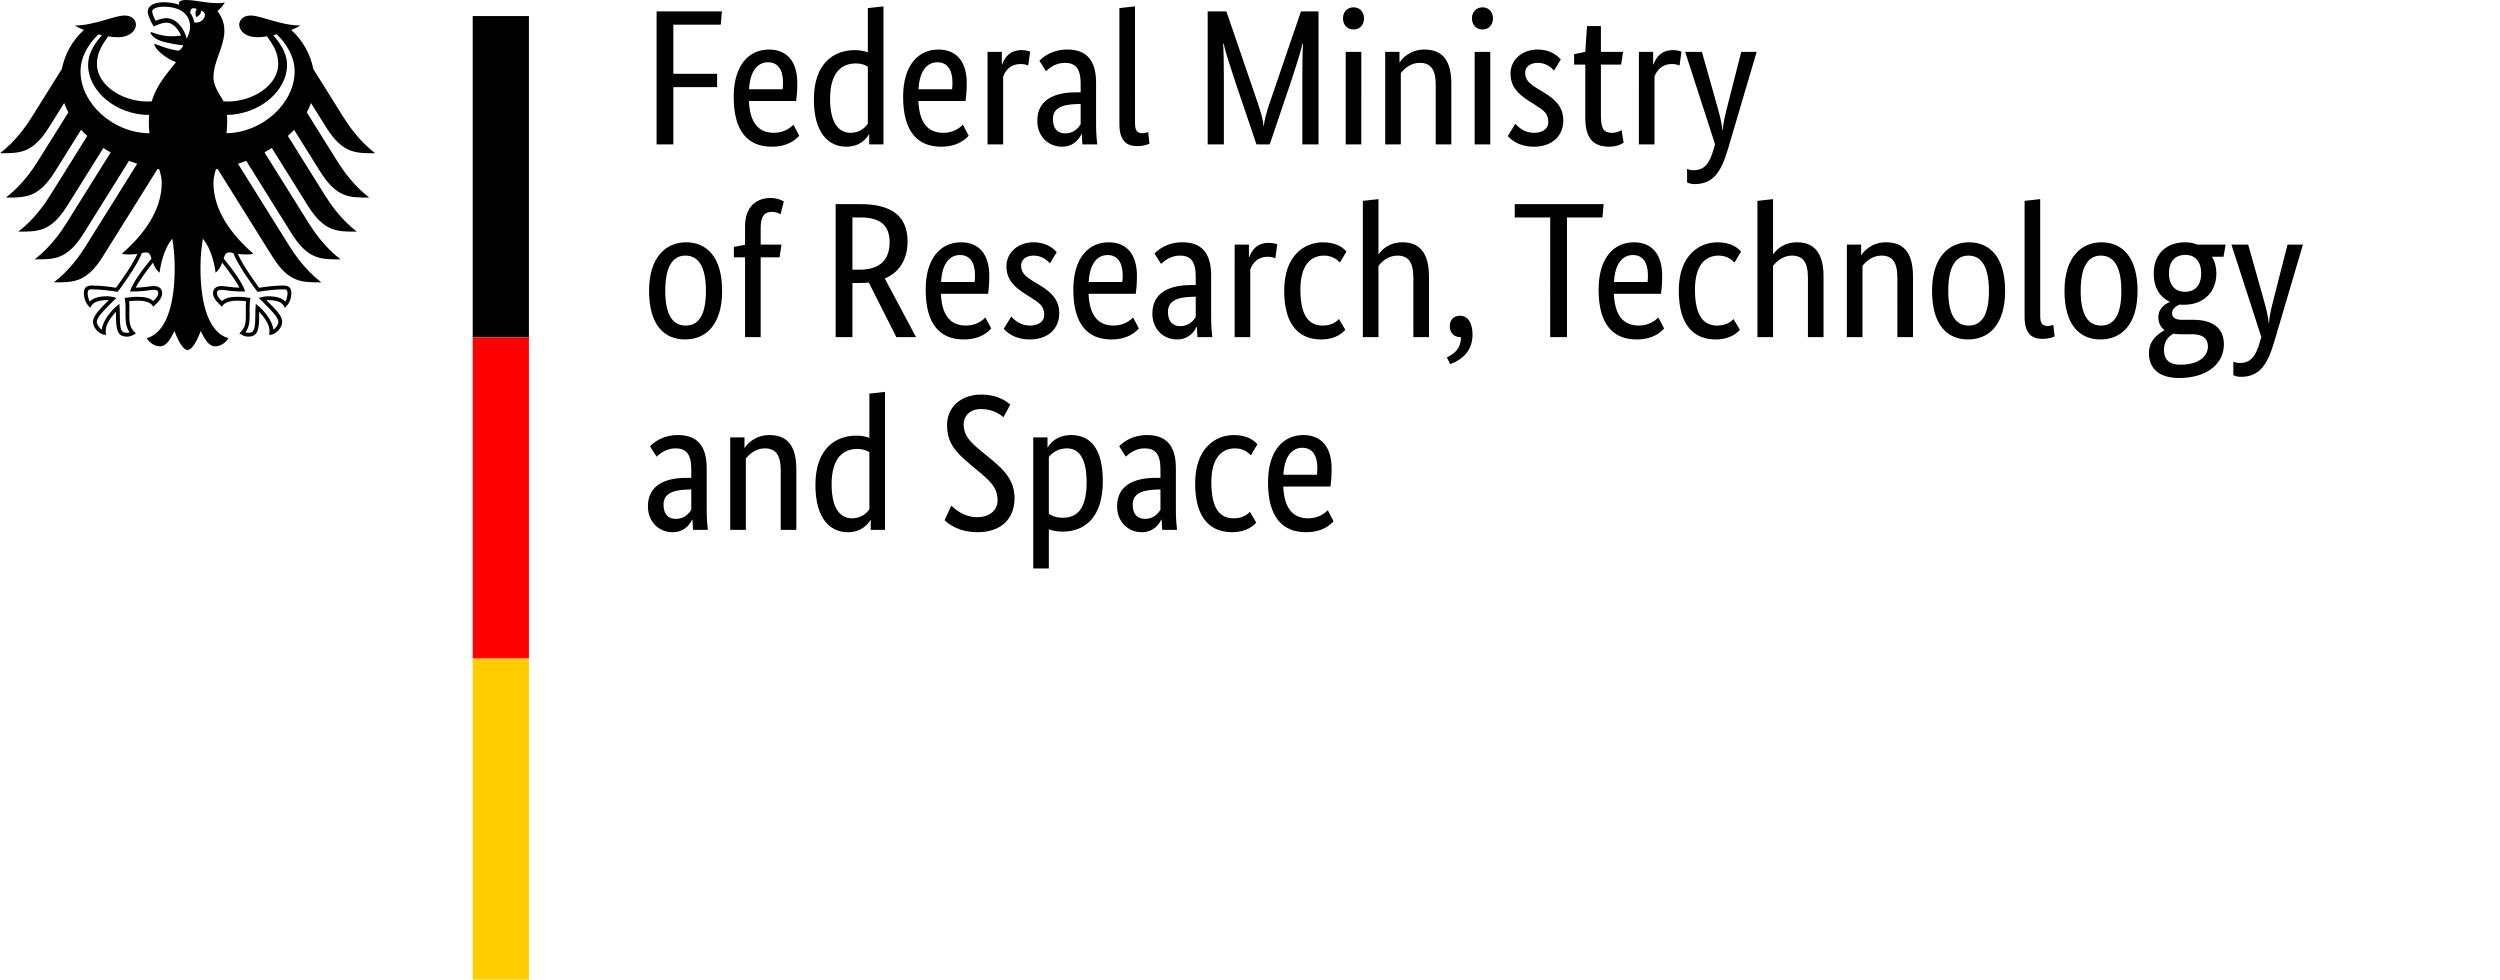
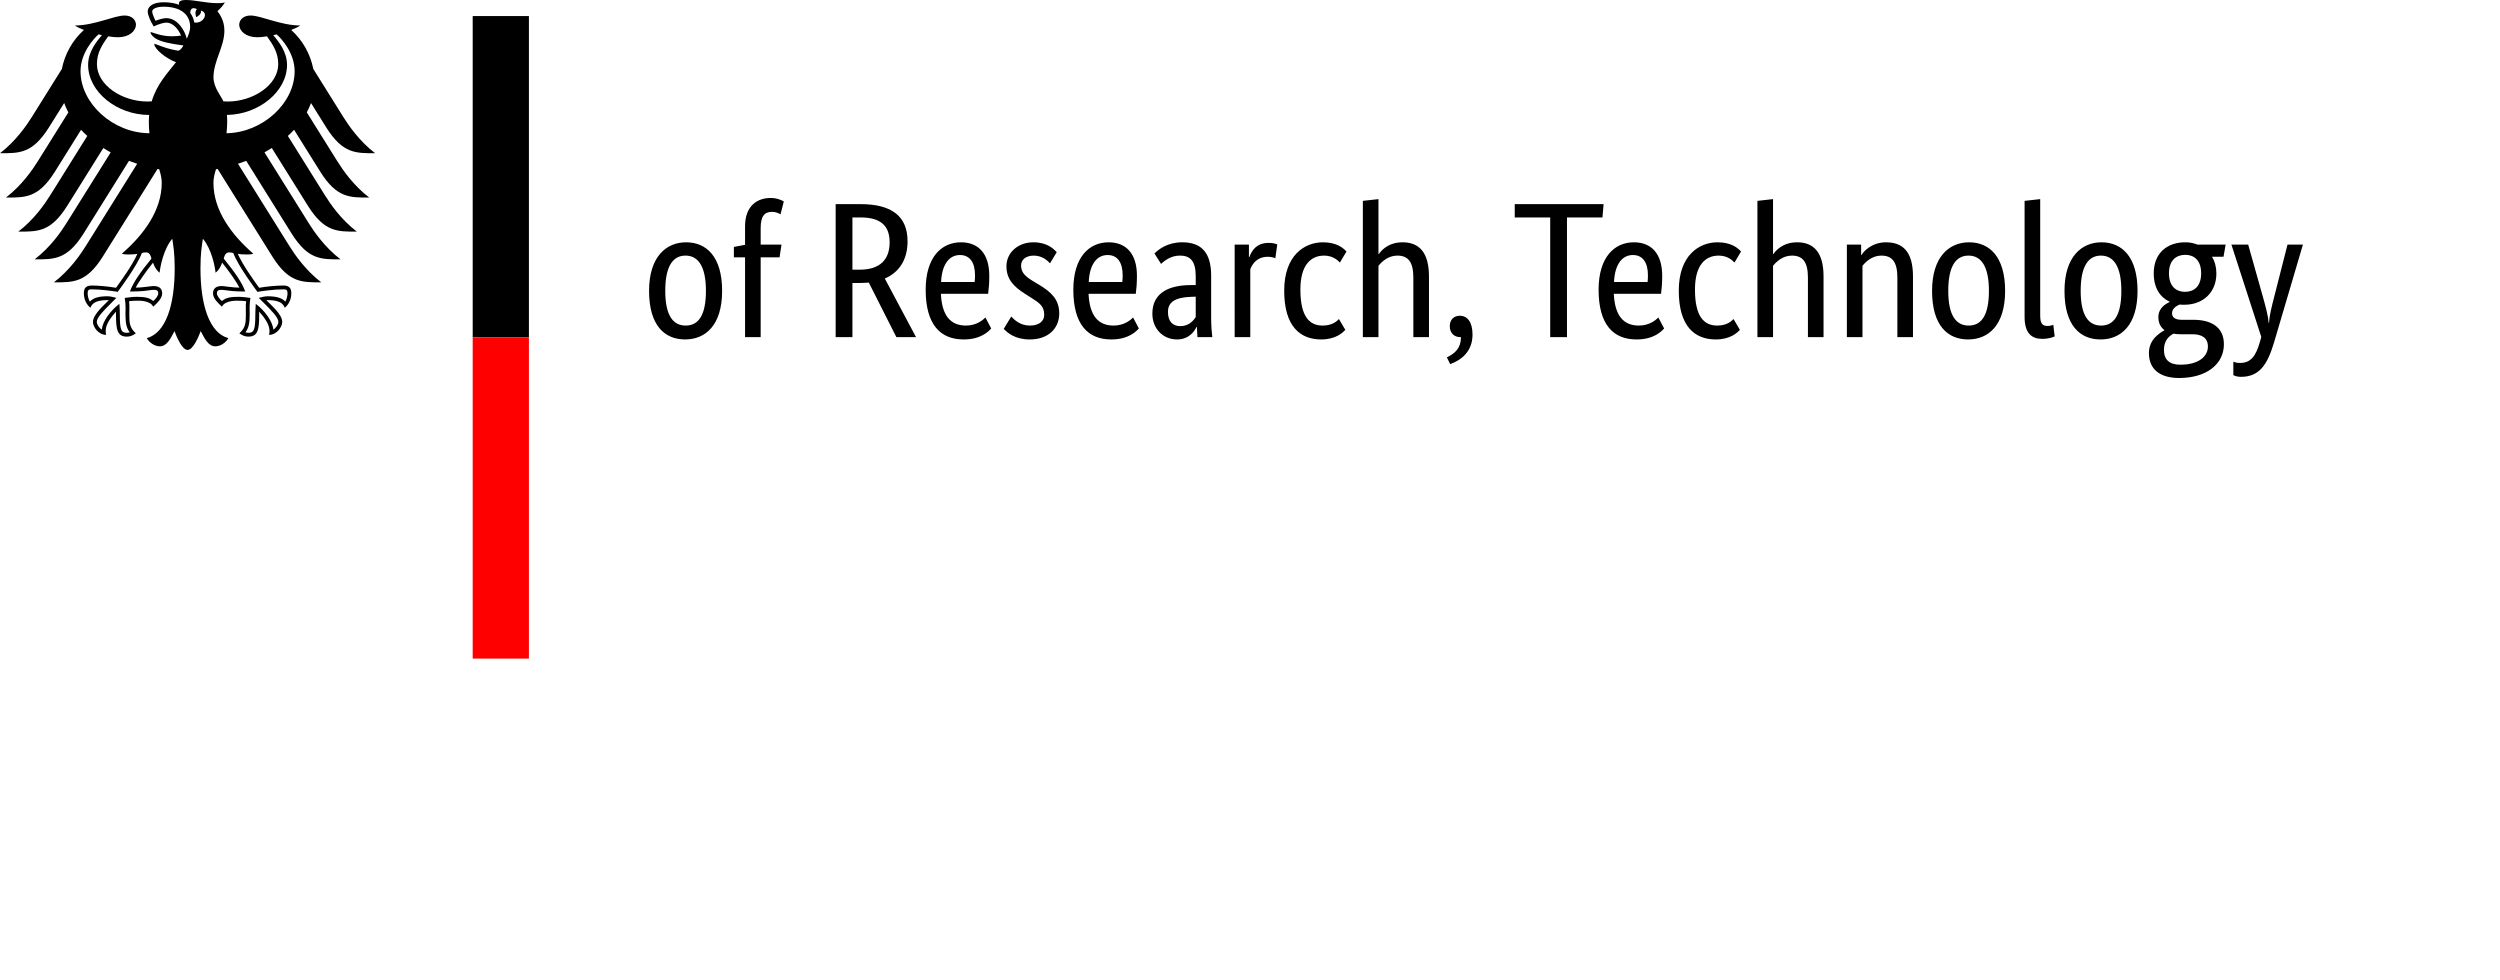
<svg xmlns="http://www.w3.org/2000/svg" xmlns:ns1="http://sodipodi.sourceforge.net/DTD/sodipodi-0.dtd" version="1.1" x="0" y="0" viewBox="0 0 160.771 63" width="214.361" height="84" id="svg26" ns1:docname="BMFTR_en_v1__Web_farbig.svg">
  <defs id="defs30" />
-   <path d="M 0,0 H 160.771 V 63 H 0 Z" fill="#ffffff" id="path2" style="stroke-width:0.715" />
+   <path d="M 0,0 H 160.771 H 0 Z" fill="#ffffff" id="path2" style="stroke-width:0.715" />
  <g id="g24" transform="scale(1.033)">
    <g id="g6">
      <path d="m 14.1,8.295 c 0.027,-0.224 0.043,-0.455 0.043,-0.691 0,-0.129 10e-4,-0.279 -0.015,-0.449 1.993,-0.028 3.741,-1.464 3.741,-3.115 0,-0.84 -0.548,-1.474 -0.857,-1.853 0.069,-0.015 0.139,-0.031 0.21,-0.048 0.292,0.254 1.12,1.156 1.12,2.295 0,1.981 -1.98,3.82 -4.242,3.861 M 12.092,1.396 C 12.055,1.175 11.971,0.975 11.843,0.803 c 0.007,-0.202 0.09,-0.395 0.415,-0.236 -0.176,0.18 -0.04,0.499 -0.04,0.499 0,0 0.36,-0.167 0.285,-0.405 0.534,0.128 0.15,0.845 -0.411,0.735 M 11.629,2.413 C 11.558,2.117 11.406,1.813 11.213,1.584 11.037,1.376 10.746,1.129 10.354,1.129 10.175,1.129 9.875,1.213 9.684,1.294 9.613,1.164 9.474,0.851 9.474,0.71 c 0,-0.145 0.245,-0.292 0.714,-0.292 1.032,0 1.648,0.466 1.648,1.248 0,0.275 -0.109,0.525 -0.207,0.747 m 2.65,13.3 c 0.12,0 0.178,0.019 0.248,0.045 0.297,0.808 1.442,2.333 1.49,2.398 l 0.01,0.014 0.017,-0.004 c 0.281,-0.045 0.998,-0.153 1.598,-0.153 h 0.014 c 0.065,0 0.139,0 0.186,0.046 0.039,0.039 0.058,0.107 0.058,0.204 0,0.149 -0.063,0.404 -0.139,0.513 -0.21,-0.229 -0.551,-0.332 -1.097,-0.332 -0.164,0 -0.358,0.049 -0.463,0.077 l -0.043,0.009 -0.049,0.013 0.315,0.315 c 0.486,0.486 0.906,0.905 0.906,1.184 0,0.168 -0.164,0.387 -0.314,0.484 -0.033,-0.511 -0.549,-1.195 -1.052,-1.578 l -0.043,-0.032 -0.008,0.18 c -0.007,0.122 -0.018,0.305 -0.018,0.501 0,0.973 -0.099,1.121 -0.436,1.121 -0.052,0 -0.131,-0.015 -0.18,-0.033 0.19,-0.235 0.265,-0.545 0.265,-1.089 l -0.003,-0.251 -0.003,-0.202 c 0,-0.223 0.023,-0.388 0.041,-0.521 l 0.01,-0.075 -0.053,-0.007 c -0.158,-0.022 -0.451,-0.062 -0.675,-0.062 -0.481,0 -0.807,0.044 -1.043,0.266 -0.156,-0.126 -0.316,-0.343 -0.316,-0.48 0,-0.203 0.126,-0.219 0.292,-0.219 0.084,0 0.162,0.012 0.27,0.025 0.207,0.031 0.518,0.077 1.159,0.077 h 0.04 L 15.25,18.108 c -0.162,-0.465 -0.608,-1.141 -1.323,-2.01 0.064,-0.233 0.127,-0.385 0.352,-0.385 m -6.174,2.395 -0.013,0.039 h 0.04 c 0.64,0 0.952,-0.046 1.159,-0.077 0.108,-0.013 0.186,-0.025 0.27,-0.025 0.165,0 0.292,0.016 0.292,0.219 0,0.137 -0.16,0.354 -0.315,0.48 -0.237,-0.222 -0.563,-0.266 -1.043,-0.266 -0.225,0 -0.519,0.04 -0.676,0.062 l -0.025,0.003 -0.028,0.004 0.009,0.075 c 0.019,0.133 0.042,0.298 0.042,0.521 l -0.003,0.202 -0.003,0.251 c 0,0.544 0.075,0.854 0.266,1.089 -0.05,0.018 -0.129,0.033 -0.181,0.033 -0.338,0 -0.436,-0.148 -0.436,-1.121 0,-0.196 -0.01,-0.379 -0.017,-0.501 L 7.433,18.915 7.391,18.948 C 6.889,19.331 6.371,20.015 6.34,20.526 6.189,20.429 6.025,20.21 6.025,20.042 c 0,-0.279 0.42,-0.698 0.906,-1.184 L 7.21,18.579 7.246,18.543 7.154,18.521 C 7.049,18.493 6.855,18.444 6.69,18.444 c -0.545,0 -0.885,0.103 -1.096,0.332 -0.076,-0.109 -0.139,-0.364 -0.139,-0.513 0,-0.097 0.019,-0.165 0.058,-0.204 0.047,-0.046 0.121,-0.046 0.186,-0.046 h 0.014 c 0.6,0 1.318,0.108 1.598,0.153 l 0.017,0.004 0.01,-0.014 c 0.049,-0.065 1.193,-1.59 1.491,-2.398 0.068,-0.026 0.127,-0.045 0.247,-0.045 0.225,0 0.288,0.152 0.353,0.385 -0.716,0.869 -1.162,1.545 -1.324,2.01 M 5.013,4.434 c 0,-1.139 0.829,-2.041 1.121,-2.295 0.07,0.017 0.14,0.033 0.21,0.048 C 6.034,2.566 5.486,3.2 5.486,4.04 c 0,1.668 1.782,3.116 3.8,3.116 -0.013,0.143 -0.02,0.293 -0.02,0.448 0,0.246 0.014,0.475 0.038,0.691 C 7.022,8.281 5.013,6.429 5.013,4.434 m 15.306,3.513 c 1.024,1.619 1.825,1.592 3.035,1.592 C 22.353,8.772 21.691,7.789 21.375,7.287 L 19.505,4.295 C 19.323,3.371 18.845,2.507 18.129,1.864 18.37,1.773 18.57,1.677 18.69,1.586 c -1.221,0 -2.431,-0.62 -3.097,-0.62 -0.428,0 -0.703,0.256 -0.703,0.594 0.027,0.377 0.415,0.76 1.132,0.76 0.162,0 0.37,-0.021 0.598,-0.059 0.388,0.541 0.701,1.03 0.701,1.728 0,1.31 -1.566,2.331 -3.147,2.331 -0.09,0 -0.175,-0.004 -0.264,-0.01 -0.143,-0.325 -0.62,-0.87 -0.62,-1.49 0,-1.041 0.679,-1.891 0.679,-2.922 0,-0.641 -0.312,-1.038 -0.432,-1.203 0.194,-0.18 0.406,-0.401 0.456,-0.553 C 13.88,0.191 13.746,0.197 13.551,0.197 12.793,0.197 12.175,0 11.573,0 c -0.344,0 -0.436,0.106 -0.436,0.207 0,0.037 0.005,0.075 0.015,0.093 C 11.024,0.25 10.904,0.217 10.761,0.191 10.583,0.157 10.392,0.14 10.188,0.14 c -0.732,0 -0.992,0.307 -0.992,0.57 0,0.222 0.175,0.628 0.374,0.938 0.285,-0.144 0.628,-0.241 0.784,-0.241 0.389,0 0.734,0.37 0.917,0.808 -0.261,0.032 -0.311,0.043 -0.575,0.043 -0.713,0 -1.198,-0.255 -1.298,-0.255 -0.009,0 -0.028,0.005 -0.028,0.021 0,0.1 0.202,0.364 0.6,0.509 0.525,0.192 1.311,0.272 1.442,0.294 0,0.023 -0.133,0.271 -0.282,0.319 -0.031,0.01 -0.056,0.011 -0.093,0.003 C 10.489,3.041 10.336,2.995 9.641,2.731 9.62,2.723 9.607,2.736 9.607,2.758 c 0,0.275 0.712,0.882 1.35,1.115 C 10.424,4.553 9.759,5.249 9.445,6.31 9.356,6.316 9.27,6.32 9.181,6.32 7.6,6.32 6.034,5.299 6.034,3.989 6.034,3.291 6.347,2.802 6.735,2.261 6.963,2.299 7.17,2.32 7.333,2.32 8.05,2.32 8.438,1.937 8.466,1.56 8.466,1.222 8.191,0.966 7.762,0.966 7.096,0.966 5.887,1.586 4.664,1.586 4.785,1.677 4.985,1.773 5.225,1.864 4.51,2.507 4.032,3.371 3.85,4.295 L 1.98,7.287 C 1.665,7.789 1.001,8.772 0,9.539 c 1.21,0 2.012,0.027 3.036,-1.592 L 3.995,6.413 c 0.071,0.199 0.158,0.393 0.261,0.583 l -1.907,3.051 c -0.317,0.506 -0.975,1.48 -1.98,2.252 1.21,0 2.012,0.028 3.036,-1.59 L 5.046,8.081 C 5.169,8.212 5.298,8.34 5.434,8.462 L 3.118,12.17 c -0.318,0.507 -0.972,1.479 -1.979,2.25 1.21,0 2.012,0.029 3.035,-1.59 L 6.432,9.215 C 6.581,9.309 6.733,9.4 6.891,9.486 l -2.757,4.411 c -0.318,0.507 -0.972,1.476 -1.979,2.25 1.21,0 2.012,0.028 3.036,-1.59 l 2.838,-4.543 c 0.168,0.064 0.338,0.126 0.511,0.181 l -3.207,5.133 c -0.313,0.5 -0.982,1.487 -1.978,2.25 1.209,0 2.012,0.028 3.035,-1.59 l 3.418,-5.47 c 0.035,0.006 0.069,0.011 0.103,0.018 0.093,0.296 0.158,0.572 0.158,0.847 0,1.719 -1.128,3.237 -2.482,4.409 0.087,0.038 0.238,0.051 0.377,0.051 0.28,0 0.46,-0.015 0.587,-0.037 -0.314,0.713 -0.988,1.634 -1.328,2.11 -0.443,-0.08 -1.088,-0.142 -1.51,-0.142 -0.442,0 -0.492,0.258 -0.492,0.489 0,0.401 0.188,0.72 0.406,0.898 0.082,-0.205 0.247,-0.479 1.063,-0.479 0.016,0 0.044,0.002 0.082,0.005 -0.238,0.265 -0.985,0.869 -0.985,1.355 0,0.322 0.353,0.805 0.818,0.805 -0.027,-0.104 -0.024,-0.199 -0.024,-0.271 0,-0.394 0.349,-0.855 0.644,-1.177 -0.009,0.096 -0.004,0.086 -0.004,0.198 0,0.931 0.084,1.359 0.675,1.359 0.29,0 0.49,-0.159 0.559,-0.207 -0.384,-0.353 -0.404,-0.631 -0.404,-1.153 10e-4,-0.136 0.002,-0.269 0.004,-0.452 10e-4,-0.12 -10e-4,-0.278 -0.02,-0.392 0.211,-0.029 0.297,-0.029 0.46,-0.029 0,0 0.839,-0.067 1.042,0.37 0.228,-0.209 0.559,-0.504 0.559,-0.829 0,-0.215 -0.102,-0.458 -0.535,-0.458 -0.164,0 -0.679,0.1 -1.11,0.1 0.116,-0.257 0.631,-1.011 1.078,-1.558 0.068,0.212 0.173,0.441 0.407,0.629 0.033,-0.352 0.239,-1.465 0.789,-2.116 0.064,0.44 0.15,0.891 0.15,1.842 0,2.314 -0.556,4.023 -1.737,4.349 0.154,0.267 0.479,0.508 0.816,0.508 0.432,0 0.667,-0.489 0.907,-0.95 0.125,0.34 0.47,1.174 0.816,1.174 0.346,0 0.692,-0.834 0.817,-1.174 0.239,0.461 0.475,0.95 0.907,0.95 0.337,0 0.662,-0.241 0.816,-0.508 -1.181,-0.326 -1.738,-2.035 -1.738,-4.349 0,-0.951 0.086,-1.402 0.15,-1.842 0.551,0.651 0.758,1.764 0.789,2.116 0.235,-0.188 0.341,-0.417 0.408,-0.629 0.446,0.547 0.962,1.301 1.078,1.558 -0.431,0 -0.947,-0.1 -1.11,-0.1 -0.432,0 -0.534,0.243 -0.534,0.458 0,0.325 0.331,0.62 0.559,0.829 0.201,-0.437 1.042,-0.37 1.042,-0.37 0.162,0 0.248,0 0.46,0.029 -0.02,0.114 -0.021,0.272 -0.02,0.392 0.002,0.183 0.002,0.316 0.003,0.452 0,0.522 -0.02,0.8 -0.404,1.153 0.069,0.048 0.269,0.207 0.559,0.207 0.591,0 0.676,-0.428 0.676,-1.359 0,-0.112 0.003,-0.102 -0.005,-0.198 0.295,0.322 0.644,0.783 0.644,1.177 0,0.072 0.004,0.167 -0.025,0.271 0.466,0 0.82,-0.483 0.82,-0.805 0,-0.486 -0.747,-1.09 -0.987,-1.355 0.039,-0.003 0.067,-0.005 0.082,-0.005 0.817,0 0.982,0.274 1.064,0.479 0.218,-0.178 0.406,-0.497 0.406,-0.898 0,-0.231 -0.05,-0.489 -0.492,-0.489 -0.422,0 -1.066,0.062 -1.51,0.142 -0.341,-0.476 -1.013,-1.397 -1.328,-2.11 0.127,0.022 0.308,0.037 0.587,0.037 0.14,0 0.29,-0.013 0.377,-0.051 -1.354,-1.172 -2.482,-2.69 -2.482,-4.409 0,-0.275 0.065,-0.551 0.158,-0.847 0.033,-0.007 0.069,-0.012 0.103,-0.018 l 3.418,5.47 c 1.023,1.618 1.826,1.59 3.035,1.59 -0.996,-0.763 -1.665,-1.75 -1.978,-2.25 l -3.208,-5.133 c 0.174,-0.055 0.345,-0.117 0.513,-0.181 l 2.837,4.543 c 1.024,1.618 1.826,1.59 3.036,1.59 -1.007,-0.774 -1.661,-1.743 -1.979,-2.25 L 16.465,9.486 C 16.621,9.4 16.774,9.309 16.922,9.215 l 2.259,3.615 c 1.024,1.619 1.825,1.59 3.035,1.59 -1.007,-0.771 -1.66,-1.743 -1.979,-2.25 L 17.921,8.462 c 0.136,-0.122 0.266,-0.25 0.387,-0.381 l 1.643,2.628 c 1.023,1.618 1.825,1.59 3.035,1.59 -1.006,-0.772 -1.662,-1.746 -1.98,-2.252 L 19.1,6.996 c 0.102,-0.19 0.189,-0.384 0.261,-0.583 z" id="path4" />
    </g>
    <g transform="translate(29.427,1)" id="g14">
      <path d="M 0,0 H 3.5 V 20 H 0 Z" id="path8" />
      <path d="M 0,20 H 3.5 V 40 H 0 Z" style="fill:#ff0000" id="path10" />
-       <path d="M 0,40 H 3.5 V 60 H 0 Z" style="fill:#ffcc00" id="path12" />
    </g>
    <g transform="translate(39.927,8.988)" id="g22">
-       <path d="M 1.992,0 V -3.564 H 4.716 V -4.392 H 1.992 v -3.06 H 4.944 L 5.016,-8.28 H 0.948 V 0 Z m 5.892,-5.112 c 0.612,0 0.936,0.468 0.936,1.26 0,0.18 -0.012,0.336 -0.024,0.42 h -2.088 c 0.048,-1.08 0.492,-1.68 1.176,-1.68 z m 1.944,4.572 -0.36,-0.684 c -0.132,0.132 -0.528,0.504 -1.212,0.504 -0.972,0 -1.5,-0.636 -1.56,-1.98 h 2.94 c 0.036,-0.276 0.072,-0.624 0.072,-1.116 0,-1.38 -0.672,-2.088 -1.764,-2.088 -1.2,0 -2.196,0.912 -2.196,2.952 0,2.172 0.912,3.096 2.364,3.096 1.092,0 1.56,-0.516 1.716,-0.684 z m 3.192,-0.18 c -0.672,0 -1.272,-0.528 -1.272,-2.112 0,-1.632 0.708,-2.208 1.608,-2.208 0.348,0 0.576,0.096 0.744,0.204 v 3.552 c -0.132,0.192 -0.468,0.564 -1.08,0.564 z m 1.14,0.108 h 0.024 V 0 h 0.888 v -8.592 l -0.972,0.108 v 2.76 c -0.18,-0.072 -0.444,-0.144 -0.816,-0.144 -1.224,0 -2.544,0.744 -2.544,3.072 0,2.1 0.924,2.94 2.016,2.94 0.912,0 1.296,-0.576 1.404,-0.756 z m 4.272,-4.5 c 0.612,0 0.936,0.468 0.936,1.26 0,0.18 -0.012,0.336 -0.024,0.42 h -2.088 c 0.048,-1.08 0.492,-1.68 1.176,-1.68 z m 1.944,4.572 -0.36,-0.684 c -0.132,0.132 -0.528,0.504 -1.212,0.504 -0.972,0 -1.5,-0.636 -1.56,-1.98 h 2.94 c 0.036,-0.276 0.072,-0.624 0.072,-1.116 0,-1.38 -0.672,-2.088 -1.764,-2.088 -1.2,0 -2.196,0.912 -2.196,2.952 0,2.172 0.912,3.096 2.364,3.096 1.092,0 1.56,-0.516 1.716,-0.684 z m 3.828,-5.232 c -0.096,-0.036 -0.252,-0.096 -0.528,-0.096 -0.732,0 -1.044,0.432 -1.212,0.888 h -0.024 v -0.78 h -0.888 V 0 h 0.972 v -4.224 c 0.144,-0.384 0.468,-0.78 1.08,-0.78 0.264,0 0.432,0.072 0.48,0.096 z m 3.144,2.532 h -0.3 c -1.308,0 -2.4,0.444 -2.4,1.776 0,0.936 0.66,1.608 1.536,1.608 0.732,0 1.08,-0.492 1.212,-0.78 h 0.024 c 0.012,0.288 0.024,0.468 0.036,0.636 h 0.924 c -0.024,-0.156 -0.072,-0.708 -0.072,-1.2 v -2.628 c 0,-1.452 -0.624,-2.076 -1.8,-2.076 -0.924,0 -1.476,0.444 -1.728,0.696 l 0.408,0.648 c 0.216,-0.192 0.6,-0.516 1.176,-0.516 0.624,0 0.984,0.312 0.984,1.284 z m 0,0.72 v 1.272 c -0.12,0.18 -0.396,0.564 -0.96,0.564 -0.48,0 -0.768,-0.3 -0.768,-0.888 0,-0.636 0.492,-0.9 1.416,-0.936 z m 3.384,-6.072 -0.972,0.108 v 7.224 c 0,1.02 0.444,1.368 1.092,1.368 0.432,0 0.684,-0.108 0.78,-0.156 l -0.084,-0.72 c -0.06,0.024 -0.18,0.072 -0.36,0.072 -0.336,0 -0.456,-0.168 -0.456,-0.648 z m 10.332,0.312 -1.956,5.724 c -0.18,0.528 -0.336,1.056 -0.348,1.416 h -0.024 c -0.024,-0.36 -0.18,-0.9 -0.36,-1.428 l -1.956,-5.712 h -1.164 V 0 h 1.008 v -3.936 c 0,-0.996 -0.012,-1.956 -0.048,-2.328 h 0.036 c 0.072,0.36 0.36,1.284 0.672,2.22 l 1.368,4.044 h 0.828 l 1.368,-4.044 c 0.312,-0.936 0.588,-1.86 0.672,-2.22 h 0.036 c -0.036,0.348 -0.048,1.332 -0.048,2.328 V 0 h 1.008 v -8.28 z m 3.276,1.128 c 0.384,0 0.648,-0.288 0.648,-0.696 0,-0.396 -0.264,-0.684 -0.648,-0.684 -0.396,0 -0.66,0.288 -0.66,0.684 0,0.408 0.264,0.696 0.66,0.696 z m 0.48,1.392 h -0.972 V 0 h 0.972 z m 3.636,0.684 c 0.672,0 0.996,0.396 0.996,1.368 V 0 h 0.972 v -3.78 c 0,-1.56 -0.648,-2.124 -1.68,-2.124 -0.9,0 -1.416,0.588 -1.524,0.792 h -0.024 V -5.76 h -0.888 V 0 h 0.972 v -4.44 c 0.192,-0.24 0.588,-0.636 1.176,-0.636 z m 3.912,-2.076 c 0.384,0 0.648,-0.288 0.648,-0.696 0,-0.396 -0.264,-0.684 -0.648,-0.684 -0.396,0 -0.66,0.288 -0.66,0.684 0,0.408 0.264,0.696 0.66,0.696 z m 0.48,1.392 h -0.972 V 0 h 0.972 z m 4.392,0.468 c -0.192,-0.192 -0.576,-0.612 -1.464,-0.612 -0.936,0 -1.668,0.636 -1.668,1.488 0,0.792 0.432,1.26 1.152,1.716 l 0.36,0.228 c 0.552,0.348 0.84,0.54 0.84,1.092 0,0.372 -0.312,0.66 -0.888,0.66 -0.624,0 -0.984,-0.372 -1.164,-0.564 l -0.468,0.768 c 0.228,0.24 0.696,0.66 1.62,0.66 1.176,0 1.836,-0.708 1.836,-1.62 0,-0.852 -0.48,-1.32 -1.26,-1.788 l -0.36,-0.216 c -0.516,-0.312 -0.756,-0.552 -0.756,-0.984 0,-0.336 0.276,-0.612 0.792,-0.612 0.54,0 0.876,0.336 1.008,0.48 z m 3.912,5.184 -0.132,-0.78 c -0.096,0.06 -0.312,0.168 -0.6,0.168 -0.492,0 -0.684,-0.24 -0.684,-1.056 v -3.192 h 1.26 l 0.12,-0.792 h -1.38 v -1.608 h -0.864 l -0.108,1.608 -0.696,0.144 v 0.648 h 0.696 v 3.324 c 0,1.272 0.504,1.788 1.488,1.788 0.516,0 0.816,-0.192 0.9,-0.252 z m 3.6,-5.664 c -0.096,-0.036 -0.252,-0.096 -0.528,-0.096 -0.732,0 -1.044,0.432 -1.212,0.888 h -0.024 v -0.78 h -0.888 V 0 h 0.972 v -4.224 c 0.144,-0.384 0.468,-0.78 1.08,-0.78 0.264,0 0.432,0.072 0.48,0.096 z m 3.72,0.012 -0.816,3.204 c -0.168,0.648 -0.312,1.224 -0.336,1.668 h -0.024 c -0.024,-0.444 -0.192,-1.032 -0.372,-1.68 l -0.9,-3.192 h -1.044 l 1.86,5.748 -0.084,0.3 c -0.252,0.888 -0.564,1.32 -1.248,1.32 -0.204,0 -0.336,-0.048 -0.408,-0.084 v 0.84 c 0.06,0.036 0.228,0.108 0.468,0.108 1.14,0 1.644,-0.732 2.064,-2.136 l 1.8,-6.096 z" style="font-size:12px;font-family:'BundesSans Cond';letter-spacing:0" id="path16" />
      <path d="m 0.48,-2.88 c 0,2.16 0.972,3.024 2.244,3.024 1.26,0 2.304,-0.876 2.304,-3.024 0,-2.124 -0.972,-3.024 -2.244,-3.024 -1.236,0 -2.304,0.9 -2.304,3.024 z m 3.54,0 c 0,1.524 -0.468,2.16 -1.26,2.16 -0.792,0 -1.272,-0.636 -1.272,-2.16 0,-1.524 0.468,-2.196 1.26,-2.196 0.792,0 1.272,0.672 1.272,2.196 z m 4.584,-2.088 0.12,-0.792 h -1.296 v -1.032 c 0,-0.756 0.252,-1.008 0.708,-1.008 0.252,0 0.432,0.096 0.528,0.156 l 0.204,-0.804 c -0.096,-0.06 -0.408,-0.216 -0.816,-0.216 -0.852,0 -1.596,0.504 -1.596,1.764 v 1.152 l -0.696,0.132 v 0.648 h 0.696 V 0 h 0.972 v -4.968 z m 6.852,-0.936 c 0,1.08 -0.6,1.704 -1.86,1.704 h -0.456 v -3.252 h 0.504 c 1.236,0 1.812,0.504 1.812,1.548 z m -2.316,2.532 h 0.456 c 0.192,0 0.384,-0.012 0.564,-0.024 l 1.716,3.396 h 1.224 l -1.944,-3.648 c 0.948,-0.408 1.416,-1.236 1.416,-2.316 0,-1.524 -0.936,-2.316 -2.928,-2.316 h -1.548 V 0 h 1.044 z m 6.696,-1.74 c 0.612,0 0.936,0.468 0.936,1.26 0,0.18 -0.012,0.336 -0.024,0.42 h -2.088 c 0.048,-1.08 0.492,-1.68 1.176,-1.68 z m 1.944,4.572 -0.36,-0.684 c -0.132,0.132 -0.528,0.504 -1.212,0.504 -0.972,0 -1.5,-0.636 -1.56,-1.98 h 2.94 c 0.036,-0.276 0.072,-0.624 0.072,-1.116 0,-1.38 -0.672,-2.088 -1.764,-2.088 -1.2,0 -2.196,0.912 -2.196,2.952 0,2.172 0.912,3.096 2.364,3.096 1.092,0 1.56,-0.516 1.716,-0.684 z m 4.08,-4.752 c -0.192,-0.192 -0.576,-0.612 -1.464,-0.612 -0.936,0 -1.668,0.636 -1.668,1.488 0,0.792 0.432,1.26 1.152,1.716 l 0.36,0.228 c 0.552,0.348 0.84,0.54 0.84,1.092 0,0.372 -0.312,0.66 -0.888,0.66 -0.624,0 -0.984,-0.372 -1.164,-0.564 l -0.468,0.768 c 0.228,0.24 0.696,0.66 1.62,0.66 1.176,0 1.836,-0.708 1.836,-1.62 0,-0.852 -0.48,-1.32 -1.26,-1.788 l -0.36,-0.216 c -0.516,-0.312 -0.756,-0.552 -0.756,-0.984 0,-0.336 0.276,-0.612 0.792,-0.612 0.54,0 0.876,0.336 1.008,0.48 z m 3.168,0.18 c 0.612,0 0.936,0.468 0.936,1.26 0,0.18 -0.012,0.336 -0.024,0.42 h -2.088 c 0.048,-1.08 0.492,-1.68 1.176,-1.68 z m 1.944,4.572 -0.36,-0.684 c -0.132,0.132 -0.528,0.504 -1.212,0.504 -0.972,0 -1.5,-0.636 -1.56,-1.98 h 2.94 c 0.036,-0.276 0.072,-0.624 0.072,-1.116 0,-1.38 -0.672,-2.088 -1.764,-2.088 -1.2,0 -2.196,0.912 -2.196,2.952 0,2.172 0.912,3.096 2.364,3.096 1.092,0 1.56,-0.516 1.716,-0.684 z m 3.54,-2.7 h -0.3 c -1.308,0 -2.4,0.444 -2.4,1.776 0,0.936 0.66,1.608 1.536,1.608 0.732,0 1.08,-0.492 1.212,-0.78 h 0.024 c 0.012,0.288 0.024,0.468 0.036,0.636 h 0.924 c -0.024,-0.156 -0.072,-0.708 -0.072,-1.2 v -2.628 c 0,-1.452 -0.624,-2.076 -1.8,-2.076 -0.924,0 -1.476,0.444 -1.728,0.696 l 0.408,0.648 c 0.216,-0.192 0.6,-0.516 1.176,-0.516 0.624,0 0.984,0.312 0.984,1.284 z m 0,0.72 v 1.272 c -0.12,0.18 -0.396,0.564 -0.96,0.564 -0.48,0 -0.768,-0.3 -0.768,-0.888 0,-0.636 0.492,-0.9 1.416,-0.936 z m 5.076,-3.252 c -0.096,-0.036 -0.252,-0.096 -0.528,-0.096 -0.732,0 -1.044,0.432 -1.212,0.888 h -0.024 v -0.78 h -0.888 V 0 h 0.972 v -4.224 c 0.144,-0.384 0.468,-0.78 1.08,-0.78 0.264,0 0.432,0.072 0.48,0.096 z m 4.308,0.444 c -0.18,-0.204 -0.588,-0.576 -1.464,-0.576 -1.14,0 -2.412,0.804 -2.412,3.012 0,2.256 1.02,3.036 2.304,3.036 0.9,0 1.344,-0.42 1.5,-0.6 l -0.396,-0.672 c -0.12,0.132 -0.42,0.408 -1.008,0.408 -0.828,0 -1.392,-0.552 -1.392,-2.244 0,-1.524 0.648,-2.112 1.476,-2.112 0.576,0 0.876,0.324 0.984,0.432 z m 3.168,0.252 c 0.672,0 0.996,0.396 0.996,1.368 V 0 h 0.972 v -3.78 c 0,-1.524 -0.636,-2.124 -1.644,-2.124 -0.924,0 -1.356,0.552 -1.476,0.732 h -0.024 v -3.42 l -0.972,0.108 V 0 h 0.972 v -4.44 c 0.192,-0.24 0.588,-0.636 1.176,-0.636 z m 3.288,6.756 c 0.636,-0.228 1.392,-0.744 1.392,-1.836 0,-0.792 -0.324,-1.176 -0.792,-1.176 -0.336,0 -0.624,0.216 -0.624,0.648 0,0.444 0.288,0.684 0.66,0.684 h 0.036 c 0,0.696 -0.372,1.008 -0.876,1.26 z m 9.552,-9.96 h -5.532 v 0.828 h 2.208 V 0 h 1.044 v -7.452 h 2.208 z m 1.824,3.168 c 0.612,0 0.936,0.468 0.936,1.26 0,0.18 -0.012,0.336 -0.024,0.42 h -2.088 c 0.048,-1.08 0.492,-1.68 1.176,-1.68 z m 1.944,4.572 -0.36,-0.684 c -0.132,0.132 -0.528,0.504 -1.212,0.504 -0.972,0 -1.5,-0.636 -1.56,-1.98 h 2.94 c 0.036,-0.276 0.072,-0.624 0.072,-1.116 0,-1.38 -0.672,-2.088 -1.764,-2.088 -1.2,0 -2.196,0.912 -2.196,2.952 0,2.172 0.912,3.096 2.364,3.096 1.092,0 1.56,-0.516 1.716,-0.684 z m 4.788,-4.788 c -0.18,-0.204 -0.588,-0.576 -1.464,-0.576 -1.14,0 -2.412,0.804 -2.412,3.012 0,2.256 1.02,3.036 2.304,3.036 0.9,0 1.344,-0.42 1.5,-0.6 l -0.396,-0.672 c -0.12,0.132 -0.42,0.408 -1.008,0.408 -0.828,0 -1.392,-0.552 -1.392,-2.244 0,-1.524 0.648,-2.112 1.476,-2.112 0.576,0 0.876,0.324 0.984,0.432 z m 3.168,0.252 c 0.672,0 0.996,0.396 0.996,1.368 V 0 h 0.972 v -3.78 c 0,-1.524 -0.636,-2.124 -1.644,-2.124 -0.924,0 -1.356,0.552 -1.476,0.732 h -0.024 v -3.42 l -0.972,0.108 V 0 h 0.972 v -4.44 c 0.192,-0.24 0.588,-0.636 1.176,-0.636 z m 5.568,0 c 0.672,0 0.996,0.396 0.996,1.368 V 0 h 0.972 v -3.78 c 0,-1.56 -0.648,-2.124 -1.68,-2.124 -0.9,0 -1.416,0.588 -1.524,0.792 h -0.024 V -5.76 h -0.888 V 0 h 0.972 v -4.44 c 0.192,-0.24 0.588,-0.636 1.176,-0.636 z m 3.156,2.196 c 0,2.16 0.972,3.024 2.244,3.024 1.26,0 2.304,-0.876 2.304,-3.024 0,-2.124 -0.972,-3.024 -2.244,-3.024 -1.236,0 -2.304,0.9 -2.304,3.024 z m 3.54,0 c 0,1.524 -0.468,2.16 -1.26,2.16 -0.792,0 -1.272,-0.636 -1.272,-2.16 0,-1.524 0.468,-2.196 1.26,-2.196 0.792,0 1.272,0.672 1.272,2.196 z m 3.192,-5.712 -0.972,0.108 v 7.224 c 0,1.02 0.444,1.368 1.092,1.368 0.432,0 0.684,-0.108 0.78,-0.156 l -0.084,-0.72 c -0.06,0.024 -0.18,0.072 -0.36,0.072 -0.336,0 -0.456,-0.168 -0.456,-0.648 z m 1.512,5.712 c 0,2.16 0.972,3.024 2.244,3.024 1.26,0 2.304,-0.876 2.304,-3.024 0,-2.124 -0.972,-3.024 -2.244,-3.024 -1.236,0 -2.304,0.9 -2.304,3.024 z m 3.54,0 c 0,1.524 -0.468,2.16 -1.26,2.16 -0.792,0 -1.272,-0.636 -1.272,-2.16 0,-1.524 0.468,-2.196 1.26,-2.196 0.792,0 1.272,0.672 1.272,2.196 z m 4.968,-1.092 c 0,0.828 -0.456,1.152 -1.008,1.152 -0.528,0 -0.996,-0.324 -0.996,-1.152 0,-0.828 0.468,-1.152 1.02,-1.152 0.528,0 0.984,0.324 0.984,1.152 z m 1.416,4.416 c 0,-1.092 -0.816,-1.524 -1.908,-1.524 h -0.732 c -0.42,0 -0.588,-0.168 -0.588,-0.408 0,-0.3 0.276,-0.456 0.468,-0.54 0.096,0.012 0.192,0.012 0.3,0.012 1.128,0 1.992,-0.732 1.992,-1.956 0,-0.384 -0.096,-0.744 -0.276,-1.032 h 0.72 l 0.132,-0.756 h -1.752 c -0.24,-0.096 -0.492,-0.144 -0.768,-0.144 -1.08,0 -1.956,0.636 -1.956,1.932 0,0.912 0.396,1.488 0.984,1.764 v 0.024 c -0.144,0.072 -0.696,0.312 -0.696,0.936 0,0.36 0.132,0.624 0.372,0.804 v 0.024 c -0.264,0.144 -0.96,0.552 -0.96,1.404 0,0.996 0.66,1.56 1.884,1.56 1.704,0 2.784,-0.864 2.784,-2.1 z m -2.712,1.272 c -0.684,0 -1.02,-0.312 -1.02,-0.924 0,-0.576 0.312,-0.852 0.588,-1.008 0.132,0.024 0.288,0.036 0.444,0.036 h 0.732 c 0.588,0 0.972,0.216 0.972,0.768 0,0.588 -0.54,1.128 -1.716,1.128 z m 6.672,-7.476 -0.816,3.204 c -0.168,0.648 -0.312,1.224 -0.336,1.668 h -0.024 c -0.024,-0.444 -0.192,-1.032 -0.372,-1.68 l -0.9,-3.192 h -1.044 l 1.86,5.748 -0.084,0.3 c -0.252,0.888 -0.564,1.32 -1.248,1.32 -0.204,0 -0.336,-0.048 -0.408,-0.084 v 0.84 c 0.06,0.036 0.228,0.108 0.468,0.108 1.14,0 1.644,-0.732 2.064,-2.136 l 1.8,-6.096 z" style="font-size:12px;font-family:'BundesSans Cond';letter-spacing:0" transform="translate(0,12)" id="path18" />
-       <path d="m 3.108,-3.24 h -0.3 c -1.308,0 -2.4,0.444 -2.4,1.776 0,0.936 0.66,1.608 1.536,1.608 0.732,0 1.08,-0.492 1.212,-0.78 H 3.18 C 3.192,-0.348 3.204,-0.168 3.216,0 H 4.14 C 4.116,-0.156 4.068,-0.708 4.068,-1.2 v -2.628 c 0,-1.452 -0.624,-2.076 -1.8,-2.076 -0.924,0 -1.476,0.444 -1.728,0.696 l 0.408,0.648 c 0.216,-0.192 0.6,-0.516 1.176,-0.516 0.624,0 0.984,0.312 0.984,1.284 z m 0,0.72 v 1.272 c -0.12,0.18 -0.396,0.564 -0.96,0.564 -0.48,0 -0.768,-0.3 -0.768,-0.888 0,-0.636 0.492,-0.9 1.416,-0.936 z m 4.572,-2.556 c 0.672,0 0.996,0.396 0.996,1.368 V 0 h 0.972 v -3.78 c 0,-1.56 -0.648,-2.124 -1.68,-2.124 -0.9,0 -1.416,0.588 -1.524,0.792 h -0.024 V -5.76 h -0.888 V 0 h 0.972 v -4.44 c 0.192,-0.24 0.588,-0.636 1.176,-0.636 z m 5.436,4.356 c -0.672,0 -1.272,-0.528 -1.272,-2.112 0,-1.632 0.708,-2.208 1.608,-2.208 0.348,0 0.576,0.096 0.744,0.204 v 3.552 c -0.132,0.192 -0.468,0.564 -1.08,0.564 z m 1.14,0.108 h 0.024 V 0 h 0.888 v -8.592 l -0.972,0.108 v 2.76 c -0.18,-0.072 -0.444,-0.144 -0.816,-0.144 -1.224,0 -2.544,0.744 -2.544,3.072 0,2.1 0.924,2.94 2.016,2.94 0.912,0 1.296,-0.576 1.404,-0.756 z M 22.968,-7.8 c -0.18,-0.144 -0.708,-0.624 -1.812,-0.624 -1.296,0 -2.124,0.816 -2.124,1.884 0,1.14 0.528,1.692 1.44,2.46 l 0.672,0.564 c 0.696,0.588 1.032,0.972 1.032,1.692 0,0.564 -0.456,1.032 -1.272,1.032 -0.852,0 -1.404,-0.528 -1.608,-0.72 l -0.42,0.912 c 0.24,0.216 0.864,0.744 2.052,0.744 1.488,0 2.304,-0.852 2.304,-2.112 0,-1.08 -0.612,-1.728 -1.392,-2.376 l -0.672,-0.552 c -0.756,-0.612 -1.104,-1.02 -1.104,-1.668 0,-0.516 0.372,-0.96 1.092,-0.96 0.768,0 1.248,0.384 1.38,0.516 z m 3.264,7.044 c -0.396,0 -0.684,-0.12 -0.864,-0.252 v -3.54 c 0.18,-0.204 0.528,-0.528 1.128,-0.528 0.708,0 1.224,0.564 1.224,2.112 0,1.668 -0.6,2.208 -1.488,2.208 z m 0,0.864 c 1.308,0 2.496,-0.816 2.496,-3.144 0,-2.028 -0.78,-2.868 -1.968,-2.868 -0.888,0 -1.308,0.504 -1.452,0.756 h -0.024 V -5.76 h -0.888 V 2.4 h 0.972 v -2.436 c 0.18,0.072 0.468,0.144 0.864,0.144 z m 6.084,-3.348 h -0.3 c -1.308,0 -2.4,0.444 -2.4,1.776 0,0.936 0.66,1.608 1.536,1.608 0.732,0 1.08,-0.492 1.212,-0.78 h 0.024 c 0.012,0.288 0.024,0.468 0.036,0.636 h 0.924 c -0.024,-0.156 -0.072,-0.708 -0.072,-1.2 v -2.628 c 0,-1.452 -0.624,-2.076 -1.8,-2.076 -0.924,0 -1.476,0.444 -1.728,0.696 l 0.408,0.648 c 0.216,-0.192 0.6,-0.516 1.176,-0.516 0.624,0 0.984,0.312 0.984,1.284 z m 0,0.72 v 1.272 c -0.12,0.18 -0.396,0.564 -0.96,0.564 -0.48,0 -0.768,-0.3 -0.768,-0.888 0,-0.636 0.492,-0.9 1.416,-0.936 z m 6.036,-2.808 c -0.18,-0.204 -0.588,-0.576 -1.464,-0.576 -1.14,0 -2.412,0.804 -2.412,3.012 0,2.256 1.02,3.036 2.304,3.036 0.9,0 1.344,-0.42 1.5,-0.6 l -0.396,-0.672 c -0.12,0.132 -0.42,0.408 -1.008,0.408 -0.828,0 -1.392,-0.552 -1.392,-2.244 0,-1.524 0.648,-2.112 1.476,-2.112 0.576,0 0.876,0.324 0.984,0.432 z m 2.796,0.216 c 0.612,0 0.936,0.468 0.936,1.26 0,0.18 -0.012,0.336 -0.024,0.42 h -2.088 c 0.048,-1.08 0.492,-1.68 1.176,-1.68 z m 1.944,4.572 -0.36,-0.684 c -0.132,0.132 -0.528,0.504 -1.212,0.504 -0.972,0 -1.5,-0.636 -1.56,-1.98 h 2.94 c 0.036,-0.276 0.072,-0.624 0.072,-1.116 0,-1.38 -0.672,-2.088 -1.764,-2.088 -1.2,0 -2.196,0.912 -2.196,2.952 0,2.172 0.912,3.096 2.364,3.096 1.092,0 1.56,-0.516 1.716,-0.684 z" style="font-size:12px;font-family:'BundesSans Cond';letter-spacing:0" transform="translate(0,24)" id="path20" />
    </g>
  </g>
</svg>